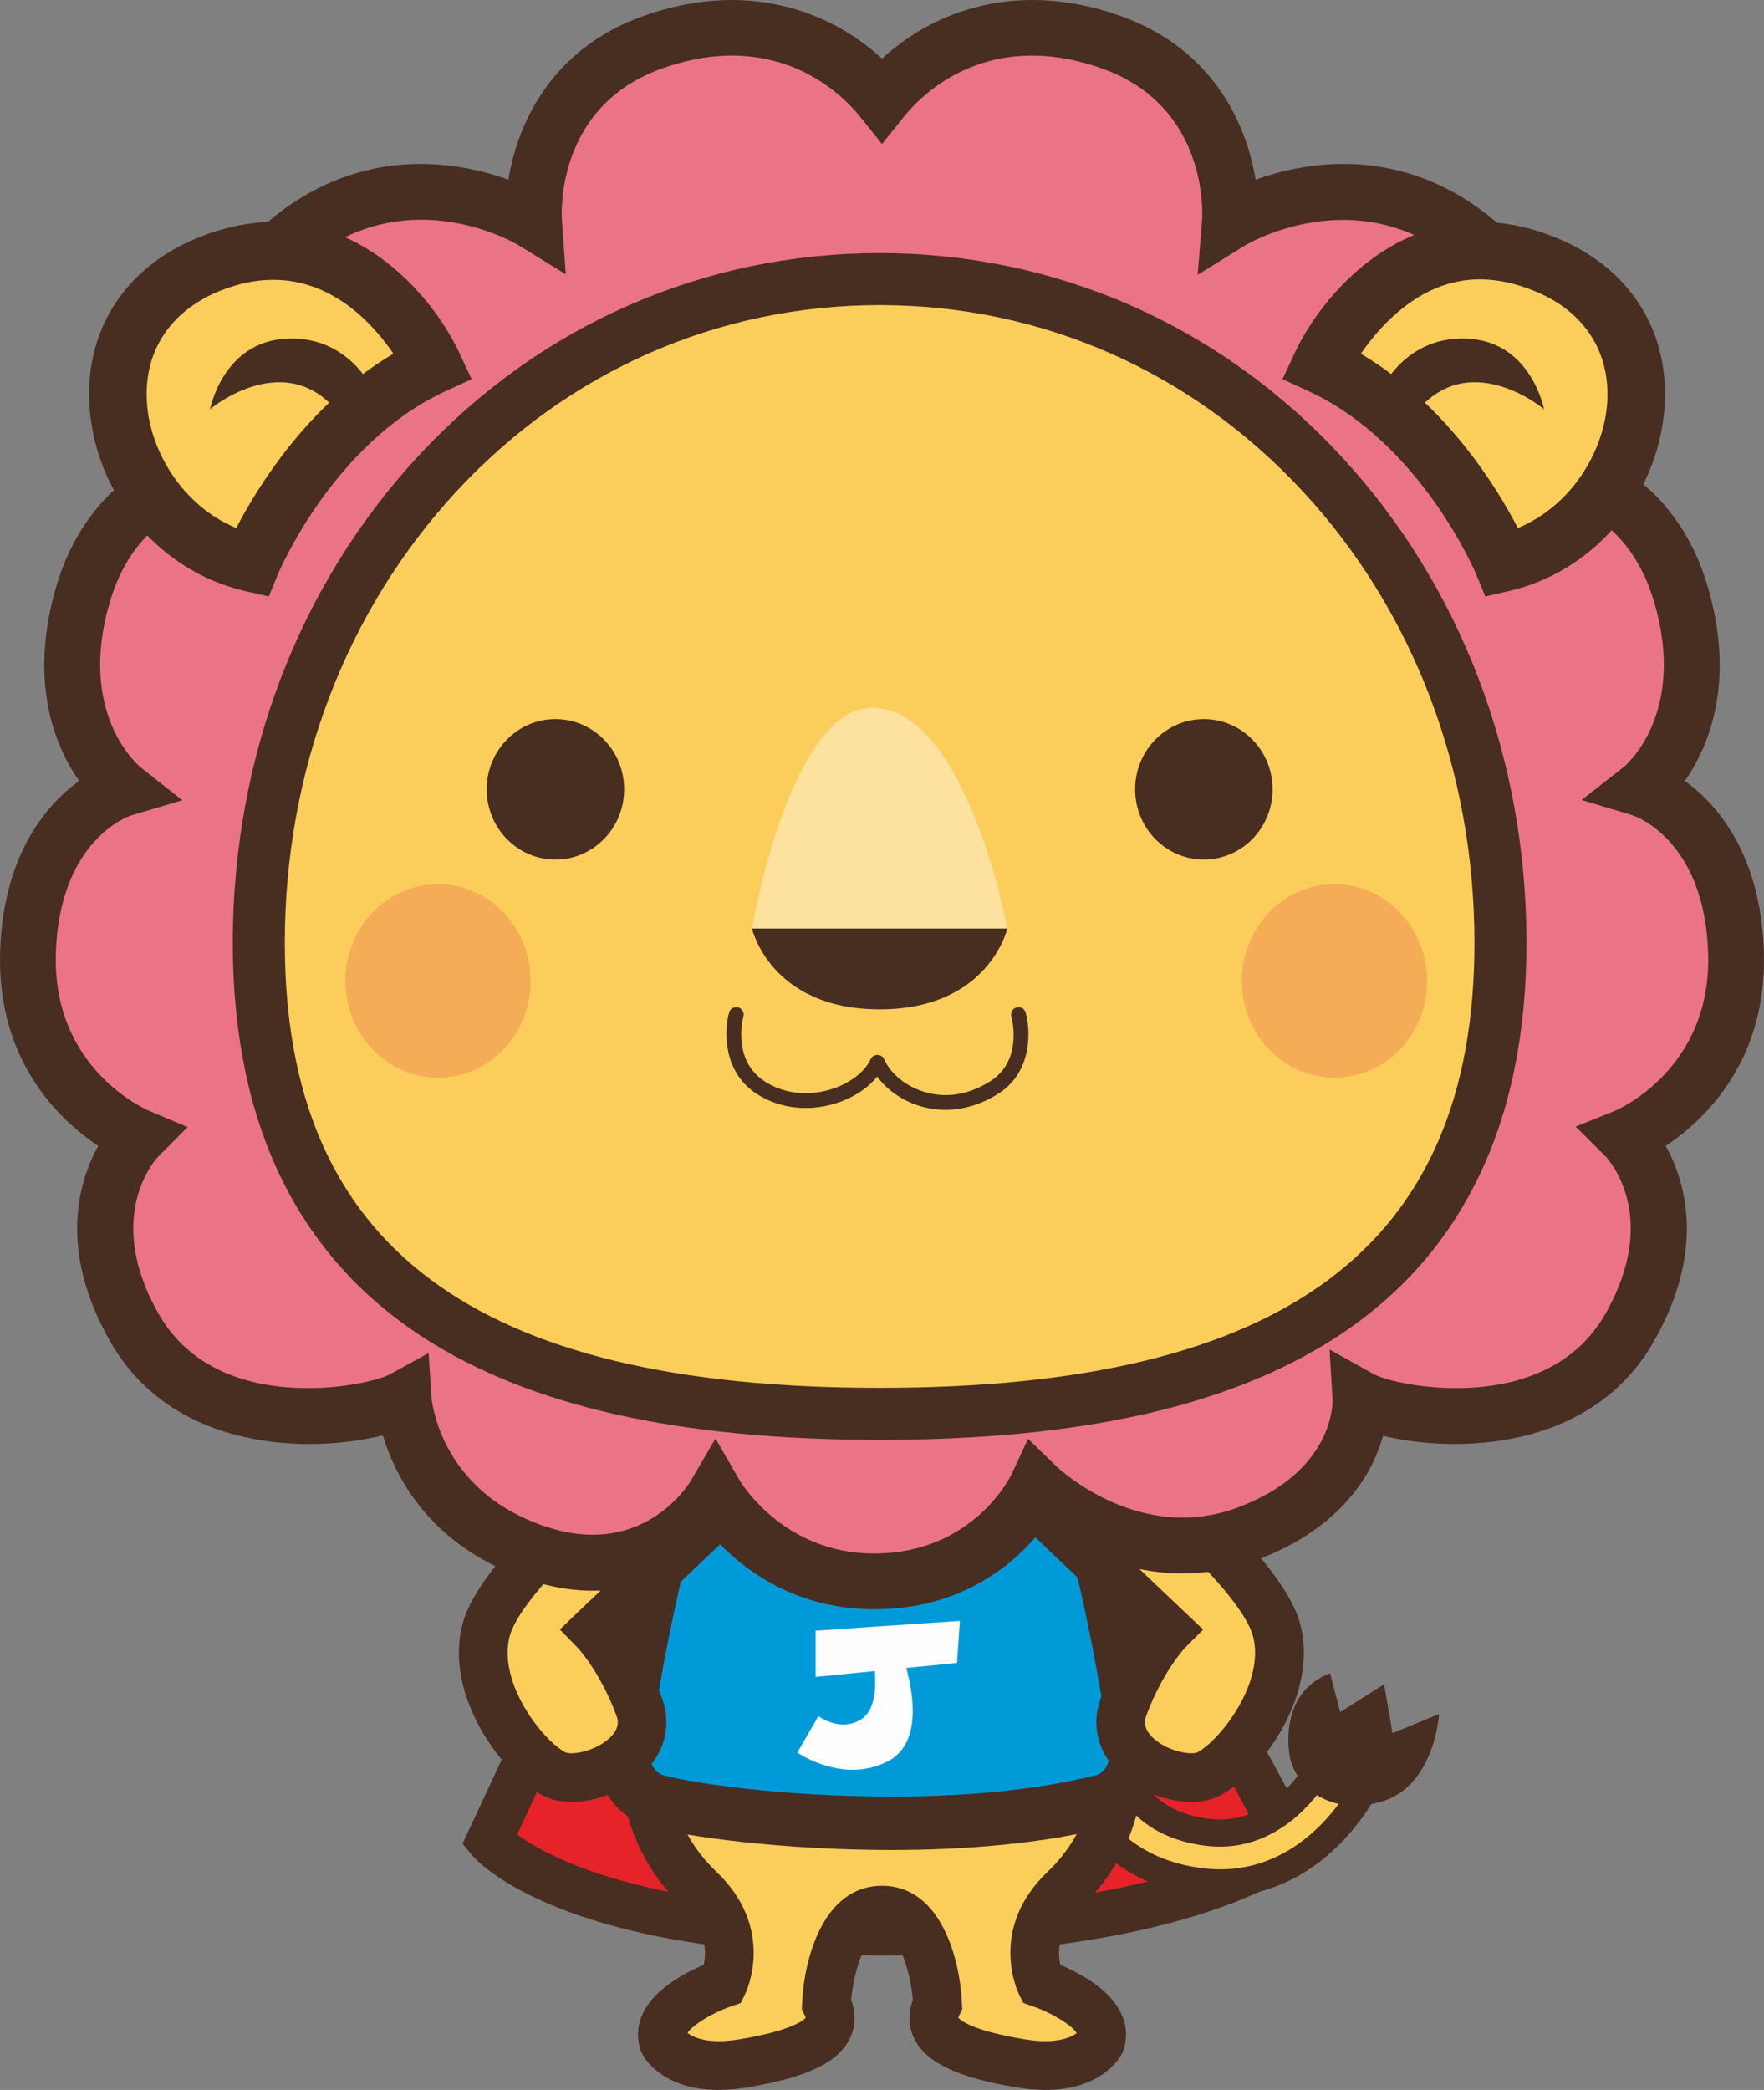
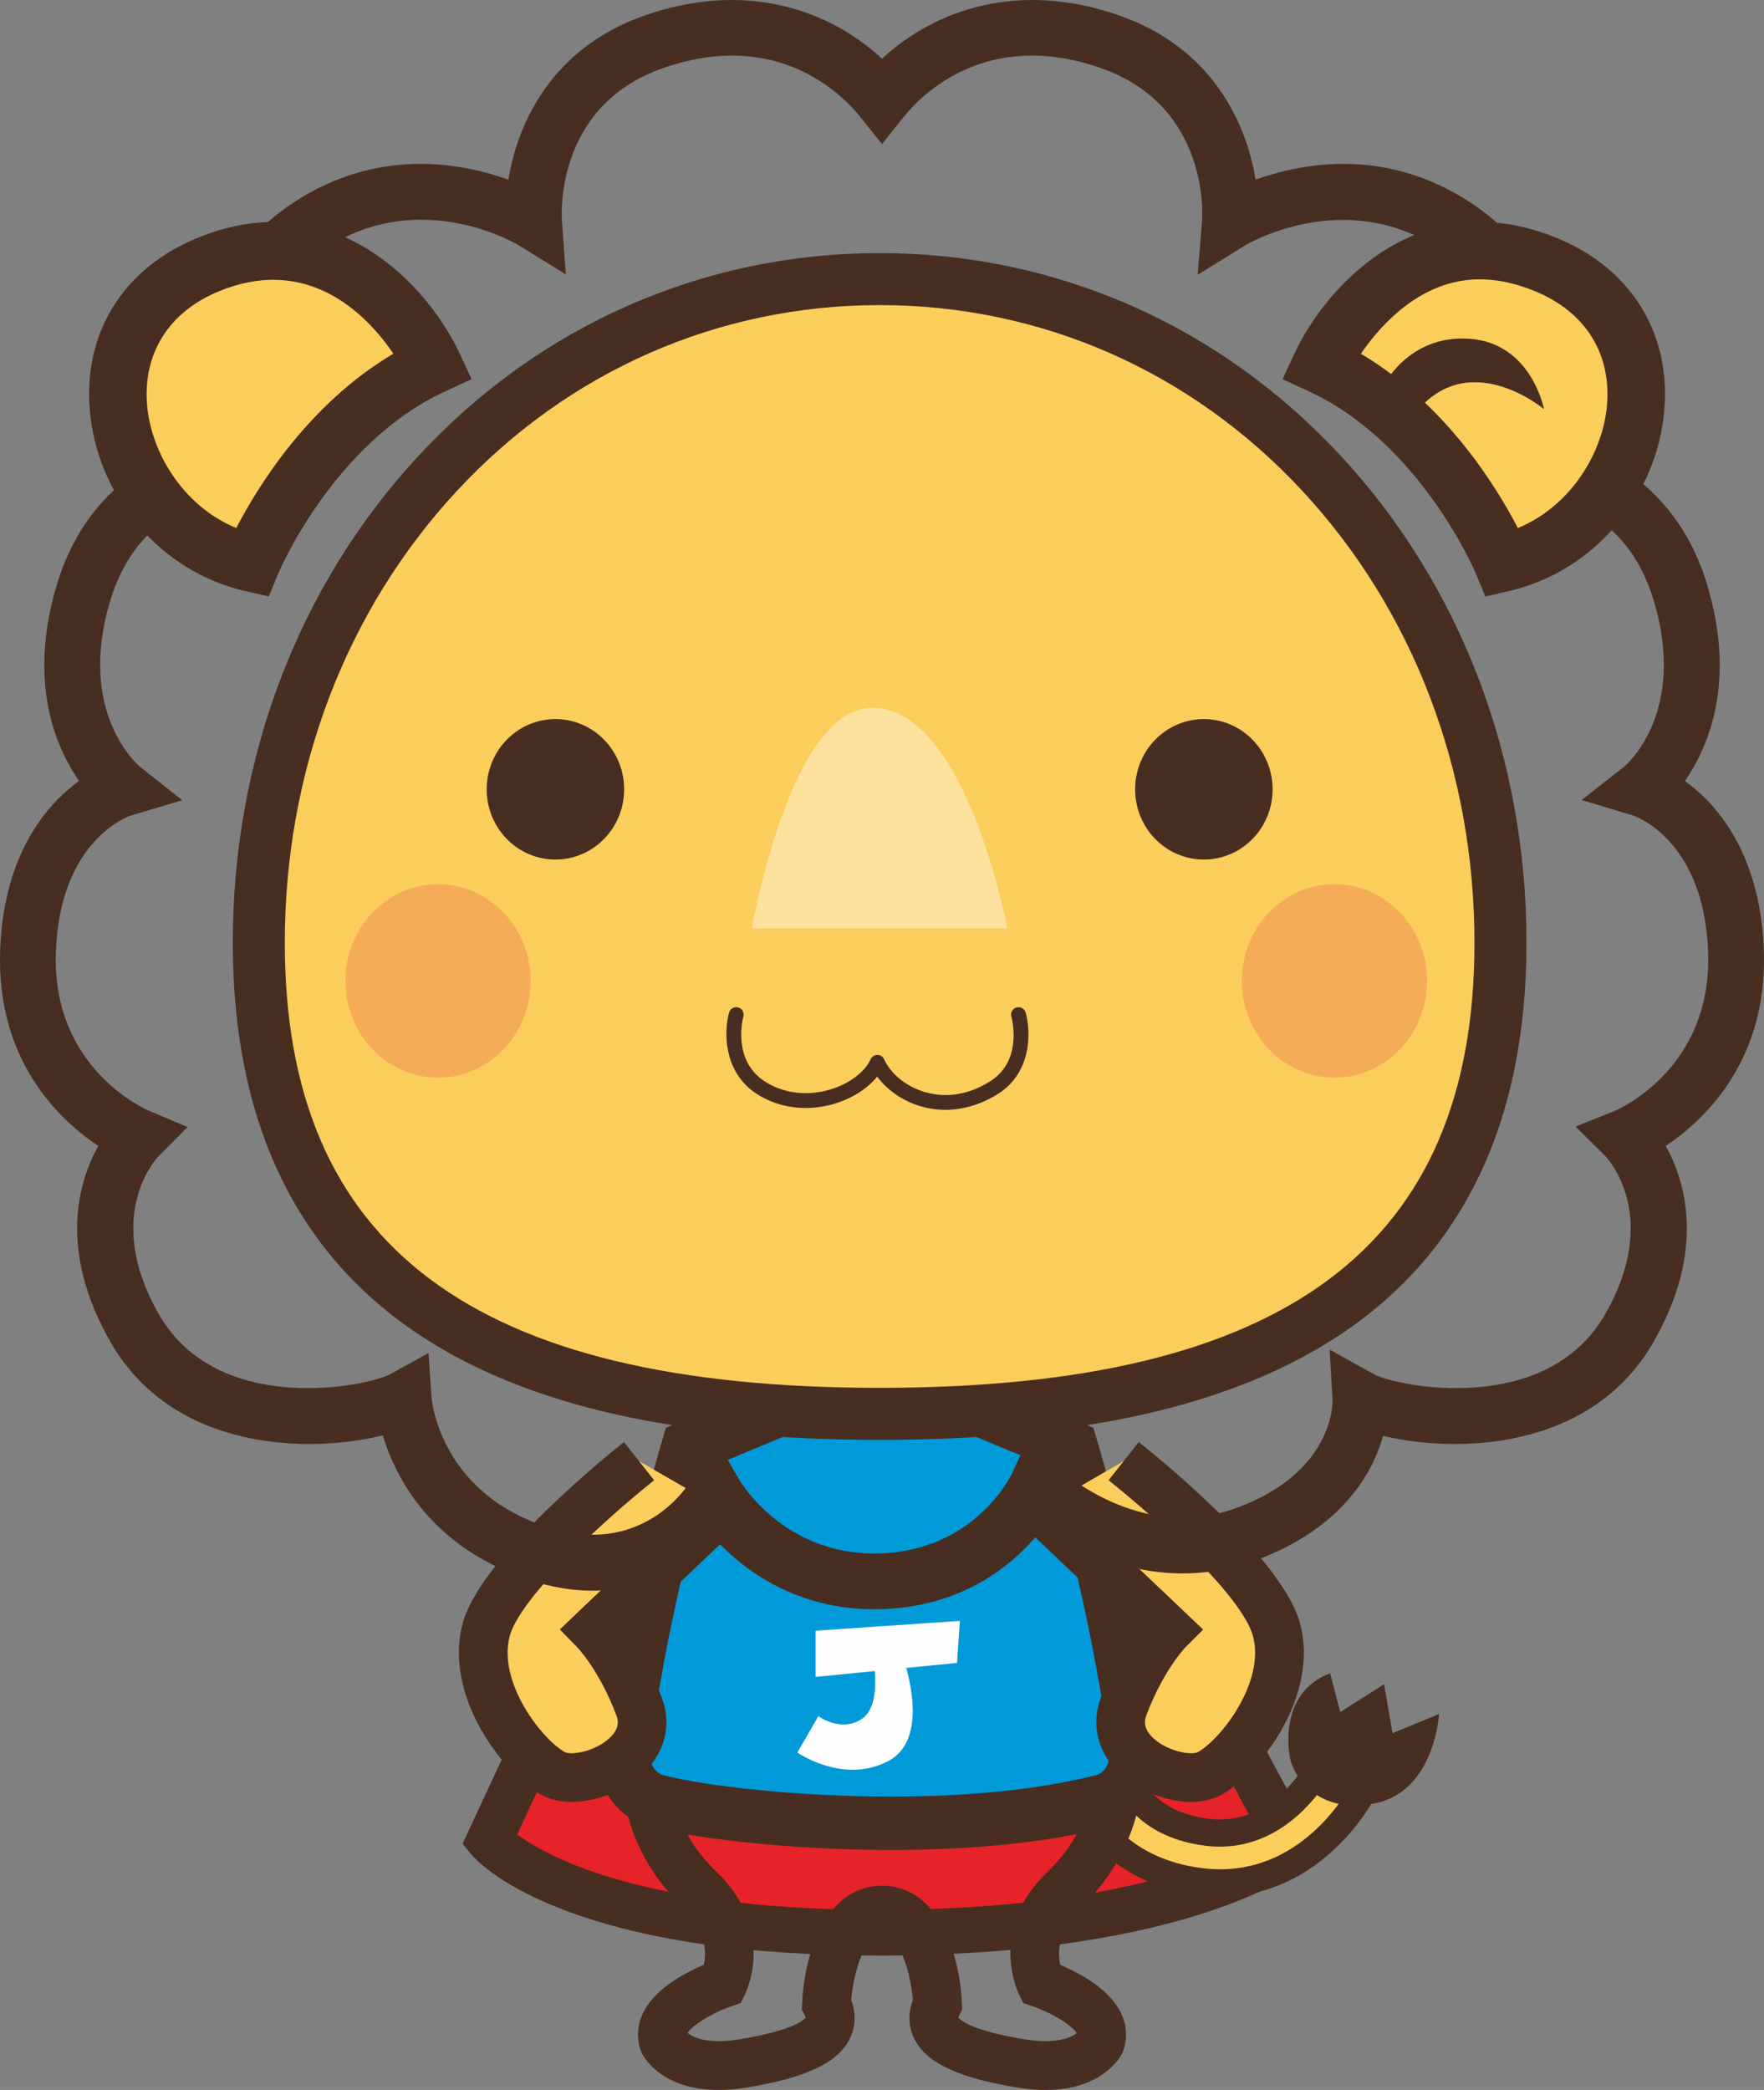
<svg xmlns="http://www.w3.org/2000/svg" version="1.1" x="0" y="0" width="434.881" height="515.234" viewBox="0, 0, 434.881, 515.234">
  <rect x="0" y="0" width="434.881" height="515.234" fill="#808080" stroke="none" />
  <g id="レイヤー_1">
    <path d="M141.838,408.135 L120.63,453.693 C120.63,453.693 139.481,476.472 216.459,476.472 C293.436,476.472 318.571,455.264 318.571,455.264 L291.865,405.779" fill="#E52329" />
    <path d="M216.459,482.097 C183.821,482.097 157.289,478.131 137.601,470.31 C122.368,464.258 116.873,457.977 116.297,457.28 L114.031,454.542 L136.739,405.762 L146.937,410.51 L127.503,452.257 C134.659,457.563 158.38,470.848 216.459,470.848 C273.99,470.848 301.765,458.696 311.161,453.378 L286.915,408.45 L296.815,403.107 L325.69,456.616 L322.197,459.564 C321.107,460.484 294.593,482.097 216.459,482.097" fill="#482D21" />
    <path d="M294.082,463.599 C274.569,460.365 268.45,446.836 268.191,446.242 L279.437,441.332 L273.814,443.787 L279.397,441.245 C279.567,441.604 283.741,450.035 297.699,451.724 C315.552,453.874 324.908,436.374 325.297,435.628 L336.208,441.242 C335.667,442.299 322.654,467.087 296.232,463.906 C295.499,463.818 294.78,463.715 294.082,463.599" fill="#FBCE5B" />
    <path d="M294.627,460.297 C295.277,460.404 295.942,460.502 296.625,460.583 C315.882,462.914 327.397,448.86 331.516,442.592 L326.521,440.021 C322.765,445.547 312.998,456.927 297.299,455.047 C286.486,453.739 280.83,448.769 278.222,445.515 L272.985,447.801 C275.734,451.663 282.115,458.224 294.627,460.297 M300.891,467.536 C299.258,467.536 297.572,467.437 295.833,467.229 C295.055,467.136 294.285,467.025 293.537,466.902 L293.535,466.9 C272.261,463.375 265.407,448.227 265.125,447.584 L263.784,444.515 L272.452,440.731 L281.007,436.837 L282.42,439.81 C282.559,440.09 286.07,446.946 298.101,448.403 C313.722,450.294 321.984,434.747 322.329,434.084 L323.867,431.129 L340.708,439.793 L339.188,442.766 C338.639,443.839 326.202,467.536 300.891,467.536" fill="#482D21" />
    <path d="M317.933,432.757 C317.933,432.757 314.861,417.47 327.914,412.5 L330.402,422.085 L341.221,415.215 L343.298,427.279 L354.781,422.559 C354.781,422.559 353.724,441.236 339.43,444.471 C325.136,447.707 318.599,437.962 317.933,432.757" fill="#482D21" />
-     <path d="M256.582,488.944 C256.582,488.944 250.712,476.921 262.453,465.757 C274.194,454.593 275.172,441.711 275.172,441.711 L217.445,426.057 L159.719,441.711 C159.719,441.711 160.698,454.593 172.439,465.757 C184.18,476.921 178.309,488.944 178.309,488.944 C178.309,488.944 160.698,494.955 163.633,503.543 C163.633,503.543 167.546,511.272 183.201,508.696 C198.856,506.12 207.661,501.826 203.748,494.097 C203.748,494.097 204.726,470.91 217.445,470.91 C230.165,470.91 231.143,494.097 231.143,494.097 C227.23,501.826 236.035,506.12 251.69,508.696 C267.345,511.272 271.258,503.543 271.258,503.543 C274.194,494.955 256.582,488.944 256.582,488.944" fill="#FBCE5B" />
    <path d="M169.497,501.186 C170.832,502.235 174.403,504.057 182.226,502.771 C195.355,500.609 198.147,498.021 198.637,497.414 C198.603,497.293 198.533,497.096 198.39,496.811 L197.681,495.412 L197.747,493.845 C198.2,483.095 202.86,464.904 217.445,464.904 C232.032,464.904 236.691,483.095 237.144,493.845 L237.21,495.412 L236.501,496.811 C236.358,497.096 236.288,497.293 236.254,497.414 C236.744,498.021 239.536,500.609 252.667,502.771 C260.638,504.083 264.259,502.139 265.44,501.244 C264.55,499.584 259.777,496.401 254.632,494.625 L252.284,493.815 L251.184,491.58 C250.865,490.927 243.553,475.44 258.313,461.405 C264.045,455.955 266.788,450.019 268.079,446.011 L217.445,432.281 L166.788,446.018 C168.064,450.005 170.795,455.906 176.578,461.405 C191.339,475.44 184.025,490.927 183.706,491.58 L182.611,493.822 L180.249,494.628 C175.206,496.369 170.516,499.468 169.497,501.186 M257.75,515.233 C255.63,515.233 253.293,515.048 250.716,514.624 C236.207,512.234 228.416,508.565 225.453,502.723 C224.359,500.567 223.492,497.226 225.055,493.045 C224.51,486.786 221.991,476.916 217.445,476.916 C212.926,476.916 210.37,486.905 209.835,493.041 C211.399,497.225 210.532,500.565 209.438,502.723 C206.475,508.565 198.684,512.234 184.176,514.624 C164.747,517.823 158.879,507.452 158.274,506.257 L157.95,505.487 C156.695,501.814 156.154,494.654 166.639,487.961 C169.091,486.396 171.64,485.182 173.515,484.38 C174.141,481.472 174.278,475.794 168.3,470.111 C155.036,457.497 153.778,442.787 153.731,442.166 L153.354,437.214 L217.445,419.835 L281.536,437.214 L281.16,442.166 C281.113,442.787 279.855,457.497 266.591,470.111 C260.613,475.793 260.763,481.498 261.378,484.38 C263.252,485.182 265.801,486.396 268.252,487.961 C278.737,494.654 278.196,501.814 276.941,505.487 L276.616,506.257 C276.093,507.291 271.612,515.232 257.75,515.233" fill="#482D21" />
-     <path d="M271.895,443.988 C277.394,442.59 280.631,436.844 279.981,431.197 C276.025,396.8 264.133,356.853 264.133,356.853 L218.113,337.775 L218.113,336.734 L216.858,337.254 L215.603,336.734 L215.603,337.775 L169.582,356.853 C169.582,356.853 157.691,396.8 153.734,431.197 C153.085,436.844 156.343,442.507 161.821,443.988 C175.31,447.635 230.923,454.404 271.895,443.988" fill="#009AD9" />
+     <path d="M271.895,443.988 C277.394,442.59 280.631,436.844 279.981,431.197 C276.025,396.8 264.133,356.853 264.133,356.853 L218.113,337.775 L218.113,336.734 L215.603,336.734 L215.603,337.775 L169.582,356.853 C169.582,356.853 157.691,396.8 153.734,431.197 C153.085,436.844 156.343,442.507 161.821,443.988 C175.31,447.635 230.923,454.404 271.895,443.988" fill="#009AD9" />
    <path d="M175.028,361.717 C172.249,371.551 163.499,403.874 160.27,431.949 C159.969,434.563 161.404,437.062 163.537,437.639 C177.772,441.486 232.147,447.306 270.275,437.614 L270.275,437.613 C272.323,437.092 273.746,434.552 273.447,431.949 C270.216,403.848 261.469,371.547 258.69,361.717 L216.858,344.376 z M219.719,456.08 C193.276,456.08 169.422,452.857 160.105,450.338 C151.705,448.068 146.157,439.516 147.2,430.446 C151.177,395.874 162.786,356.631 163.279,354.978 L164.172,351.977 L209.026,333.382 L209.026,326.887 L216.858,330.135 L224.691,326.887 L224.691,333.382 L269.546,351.977 L270.438,354.978 C270.931,356.631 282.539,395.874 286.516,430.446 C287.574,439.648 281.985,448.211 273.515,450.364 C256.903,454.586 237.709,456.08 219.719,456.08" fill="#482D21" />
    <path d="M236.633,399.596 L201.062,402.013 L201.062,413.41 L215.671,411.964 C215.982,415.709 215.85,421.509 212.459,423.77 C207.278,427.224 201.753,423.08 201.753,423.08 L196.573,432.059 C196.573,432.059 207.969,440.002 219.02,434.131 C227.434,429.661 225.039,416.993 223.416,411.197 L235.942,409.956 z" fill="#FEFEFE" />
    <path d="M157.547,360.22 C157.547,360.22 123.771,386.926 119.844,401.85 C115.917,416.775 129.27,433.27 136.339,437.197 C143.408,441.125 162.26,433.27 157.547,420.702 C152.834,408.134 146.55,401.85 146.55,401.85 L177.97,372.002" fill="#FBCE5B" />
    <path d="M140.925,444.216 C138.225,444.216 135.638,443.678 133.424,442.449 C124.145,437.294 109.31,418.284 114.036,400.322 C118.35,383.932 150.205,358.37 153.823,355.509 L161.274,364.931 C148.821,374.783 128.139,393.933 125.653,403.38 C122.651,414.786 133.628,428.82 139.257,431.947 C140.68,432.739 146.293,431.922 149.938,428.781 C153.131,426.029 152.286,423.774 151.924,422.812 C147.792,411.794 142.334,406.129 142.28,406.073 L138.024,401.716 L142.415,397.497 L173.834,367.649 L182.107,376.357 L154.691,402.402 C157.181,405.905 160.441,411.313 163.172,418.593 C165.77,425.522 163.754,432.732 157.779,437.88 C153.538,441.536 146.951,444.216 140.925,444.216" fill="#482D21" />
    <path d="M277.017,360.22 C277.017,360.22 310.793,386.926 314.72,401.85 C318.647,416.775 305.294,433.27 298.225,437.197 C291.156,441.125 272.304,433.27 277.017,420.702 C281.73,408.134 288.014,401.85 288.014,401.85 L256.595,372.002" fill="#FBCE5B" />
    <path d="M293.64,444.216 C287.613,444.216 281.028,441.536 276.786,437.88 C270.812,432.732 268.794,425.522 271.393,418.593 C274.124,411.313 277.385,405.905 279.874,402.402 L252.458,376.357 L260.733,367.649 L296.618,401.74 L292.261,406.097 C292.231,406.129 286.773,411.794 282.64,422.812 C282.28,423.774 281.434,426.029 284.627,428.781 C288.275,431.924 293.889,432.738 295.308,431.947 C300.937,428.82 311.914,414.786 308.912,403.379 C306.423,393.919 285.742,374.777 273.292,364.932 L280.742,355.509 C284.36,358.37 316.216,383.933 320.529,400.322 C325.255,418.284 310.42,437.295 301.141,442.449 C298.928,443.678 296.34,444.216 293.64,444.216" fill="#482D21" />
-     <path d="M255.603,366.374 C255.603,366.374 278.73,388.786 307.459,378.115 C336.695,367.256 335.378,344.791 335.378,344.791 C344.151,349.609 385.092,356.354 401.664,327.445 C418.539,298.006 400.689,280.226 400.689,280.226 C400.689,280.226 428.958,268.663 427.984,234.935 C427.009,201.207 404.588,194.462 404.588,194.462 C404.588,194.462 424.084,179.044 414.336,146.28 C404.588,113.516 373.395,114.479 373.395,114.479 C373.395,114.479 390.941,76.897 358.773,55.697 C331.089,37.452 303.209,54.733 303.209,54.733 C303.209,54.733 305.88,21.731 273.965,10.406 C240.875,-1.337 221.823,19.036 217.439,24.516 C213.056,19.036 194.004,-1.337 160.913,10.406 C128.999,21.731 131.669,54.733 131.669,54.733 C131.669,54.733 103.79,37.452 76.106,55.697 C43.938,76.897 61.484,114.479 61.484,114.479 C61.484,114.479 30.29,113.516 20.542,146.28 C10.794,179.044 30.29,194.462 30.29,194.462 C30.29,194.462 7.87,201.207 6.895,234.935 C5.92,268.663 34.19,280.226 34.19,280.226 C34.19,280.226 16.339,298.006 33.215,327.445 C49.786,356.354 90.728,349.609 99.501,344.791 C99.501,344.791 101.014,368.331 125.474,380.072 C159.885,396.589 176.352,368.331 176.352,368.331 C176.352,368.331 188.758,389.856 215.488,389.856 C244.724,389.856 255.603,366.374 255.603,366.374" fill="#EB7484" />
    <path d="M176.384,354.629 L182.305,364.9 C182.724,365.609 193.244,382.985 215.488,382.985 C240.051,382.985 249.279,363.681 249.37,363.486 L253.437,354.706 L260.377,361.432 C261.31,362.321 280.952,380.63 305.067,371.674 C328.832,362.848 328.538,345.831 328.514,345.111 L327.785,332.703 L338.685,338.769 C344.167,341.778 381.16,349.397 395.703,324.029 C409.579,299.822 396.359,285.637 395.791,285.044 L388.453,277.737 L398.088,273.867 C399.03,273.469 421.935,263.483 421.116,235.134 C420.308,207.185 403.254,201.256 402.529,201.017 L389.911,197.221 L400.326,189.073 C400.917,188.585 415.947,175.791 407.751,148.239 C404.318,136.702 397.509,128.685 387.51,124.411 C380.101,121.244 373.685,121.345 373.607,121.347 L362.444,121.692 L367.169,111.573 C367.767,110.271 381.713,79.045 354.991,61.434 C331.252,45.789 307.07,60.425 306.828,60.574 L295.262,67.743 L296.36,54.18 C296.439,53.072 298.057,26.246 271.668,16.881 C243.254,6.8 227.084,23.461 222.805,28.808 L217.439,35.515 L212.074,28.808 C207.797,23.461 191.633,6.8 163.212,16.881 C136.822,26.246 138.439,53.072 138.52,54.21 L139.484,67.632 L128.049,60.574 C127.077,59.983 103.43,45.92 79.887,61.434 C53.165,79.045 67.111,110.271 67.718,111.592 L72.349,121.67 L61.271,121.347 C60.249,121.339 35.189,121.145 27.128,148.239 C18.931,175.791 33.962,188.585 34.606,189.116 L44.94,197.289 L32.27,201.042 C31.625,201.256 14.571,207.185 13.764,235.134 C12.944,263.483 35.849,273.469 36.824,273.88 L46.256,277.857 L39.038,285.095 C38.519,285.637 25.3,299.822 39.176,324.029 C53.72,349.401 90.714,341.779 96.193,338.769 L105.664,333.567 L106.358,344.35 C106.417,345.111 108.115,364.118 128.447,373.878 C156.818,387.492 169.873,365.802 170.415,364.872 z M215.488,396.727 C195.804,396.727 182.934,386.656 176.159,379.298 C167.483,387.912 149.6,399.272 122.501,386.266 C104.29,377.525 97.154,363.081 94.38,353.859 C76.699,358.275 42.847,358.066 27.254,330.863 C14.325,308.308 19.285,291.431 24.217,282.5 C14.634,276.099 -0.749,261.596 0.028,234.737 C0.595,215.108 7.953,203.526 14.027,197.266 C15.894,195.343 17.759,193.784 19.498,192.531 C13.603,184.042 6.878,168.115 13.957,144.32 C20.981,120.711 38.781,111.264 52.178,108.519 C51.067,104.392 50.041,99.1 49.864,93.247 C49.309,74.978 57.077,60.009 72.325,49.96 C93.027,36.317 113.591,40.067 125.348,44.299 C127.583,30.254 136.114,11.915 158.616,3.931 C184.031,-5.088 204.704,2.682 217.439,14.467 C230.175,2.681 250.848,-5.09 276.262,3.931 C298.765,11.915 307.295,30.255 309.531,44.3 C321.286,40.067 341.849,36.315 362.554,49.96 C377.801,60.009 385.569,74.978 385.015,93.247 C384.837,99.1 383.812,104.392 382.701,108.519 C396.098,111.263 413.897,120.71 420.922,144.32 C428.002,168.115 421.275,184.042 415.381,192.531 C417.12,193.784 418.986,195.343 420.852,197.266 C426.925,203.526 434.285,215.108 434.852,234.737 C435.628,261.596 420.245,276.099 410.662,282.5 C415.594,291.431 420.554,308.308 407.625,330.863 C392.171,357.822 358.777,358.269 340.969,353.975 C340.426,355.926 339.661,358.078 338.583,360.338 C335.004,367.848 327.112,378.145 309.851,384.556 C286.678,393.164 267.007,383.221 257.293,376.474 C251.065,384.622 238.022,396.727 215.488,396.727" fill="#482D21" />
    <path d="M369.913,232.403 C369.913,322.755 303.368,348.557 216.858,348.557 C130.349,348.557 63.804,322.755 63.804,232.403 C63.804,142.05 130.349,68.805 216.858,68.805 C303.368,68.805 369.913,142.05 369.913,232.403" fill="#FBCE5B" />
    <path d="M216.858,75.216 C177.043,75.216 140.013,91.505 112.59,121.081 C85.263,150.553 70.213,190.088 70.213,232.403 C70.213,307.274 116.811,342.146 216.858,342.146 C316.905,342.146 363.502,307.274 363.502,232.403 C363.502,190.088 348.452,150.554 321.126,121.081 C293.703,91.505 256.672,75.216 216.858,75.216 M216.858,354.967 C167.446,354.967 130.664,346.717 104.409,329.746 C73.211,309.579 57.392,276.828 57.392,232.403 C57.392,186.845 73.656,144.214 103.188,112.363 C133.065,80.141 173.434,62.395 216.858,62.395 C260.282,62.395 300.651,80.141 330.527,112.363 C360.059,144.214 376.324,186.845 376.324,232.403 C376.324,276.828 360.504,309.578 329.307,329.746 C303.052,346.717 266.27,354.967 216.858,354.967" fill="#482D21" />
    <path d="M106.832,90.02 C106.832,90.02 88.184,50.041 51.237,65.27 C14.29,80.498 27.427,130.854 61.997,138.795 C61.997,138.795 76.263,104.111 106.832,90.02" fill="#FBCE5B" />
    <path d="M67.362,68.984 C63.263,68.984 58.788,69.825 53.938,71.824 C41.651,76.888 35.209,87.097 36.263,99.832 C37.222,111.413 44.985,124.682 58.246,130.181 C63.459,120.101 76.014,99.588 96.981,87.195 C92.14,80.061 82.227,68.984 67.362,68.984 M66.267,147.051 L60.409,145.705 C39.656,140.938 23.916,122.555 22.132,101.002 C20.558,81.986 30.428,66.178 48.534,58.715 C82.709,44.627 105.816,71.072 113.256,87.024 L116.267,93.478 L109.799,96.459 C82.081,109.236 68.686,141.171 68.553,141.492 z" fill="#482D21" />
-     <path d="M91.547,95.439 C91.547,95.439 85.433,82.432 70.149,83.516 C54.864,84.6 51.807,100.858 51.807,100.858 C51.807,100.858 71.168,84.6 84.414,103.026 z" fill="#482D21" />
    <path d="M325.612,90.02 C325.612,90.02 344.26,50.041 381.207,65.27 C418.154,80.498 405.017,130.854 370.447,138.795 C370.447,138.795 356.181,104.111 325.612,90.02" fill="#FBCE5B" />
    <path d="M335.498,87.215 C356.445,99.611 368.987,120.105 374.197,130.18 C387.457,124.682 395.221,111.413 396.18,99.832 C397.234,87.096 390.791,76.888 378.504,71.824 C365.826,66.598 354.707,68.296 344.517,77.016 C340.61,80.359 337.589,84.157 335.498,87.215 M366.176,147.05 L363.89,141.492 C363.761,141.179 350.225,109.172 322.644,96.458 L316.175,93.477 L319.187,87.023 C326.628,71.07 349.729,44.627 383.909,58.714 C402.015,66.177 411.885,81.986 410.31,101.001 C408.527,122.555 392.786,140.938 372.034,145.704 z" fill="#482D21" />
    <path d="M340.897,95.439 C340.897,95.439 347.011,82.432 362.295,83.516 C377.58,84.6 380.637,100.858 380.637,100.858 C380.637,100.858 361.276,84.6 348.03,103.026 z" fill="#482D21" />
-     <path d="M185.375,228.87 L248.34,228.87 C248.34,228.87 243.843,248.834 216.857,248.834 C189.873,248.834 185.375,228.87 185.375,228.87" fill="#482D21" />
    <path d="M185.375,228.87 C185.375,228.87 194.702,174.487 215.008,174.487 C238.216,174.487 248.34,228.87 248.34,228.87 z" fill="#FCE19F" />
    <path d="M130.823,241.822 C130.823,254.995 120.599,265.674 107.986,265.674 C95.373,265.674 85.149,254.995 85.149,241.822 C85.149,228.649 95.373,217.97 107.986,217.97 C120.599,217.97 130.823,228.649 130.823,241.822" fill="#F5AC56" />
    <path d="M351.827,241.822 C351.827,254.995 341.603,265.674 328.99,265.674 C316.377,265.674 306.153,254.995 306.153,241.822 C306.153,228.649 316.377,217.97 328.99,217.97 C341.603,217.97 351.827,228.649 351.827,241.822" fill="#F5AC56" />
    <path d="M153.872,194.591 C153.872,204.153 146.286,211.905 136.928,211.905 C127.571,211.905 119.985,204.153 119.985,194.591 C119.985,185.029 127.571,177.277 136.928,177.277 C146.286,177.277 153.872,185.029 153.872,194.591" fill="#482D21" />
    <path d="M313.732,194.591 C313.732,204.153 306.146,211.905 296.788,211.905 C287.43,211.905 279.844,204.153 279.844,194.591 C279.844,185.029 287.43,177.277 296.788,177.277 C306.146,177.277 313.732,185.029 313.732,194.591" fill="#482D21" />
    <path d="M233.065,273.605 C230.982,273.605 228.91,273.307 226.889,272.704 C222.529,271.403 218.682,268.723 216.253,265.406 C213.862,268.395 210,270.864 205.525,272.161 C198.787,274.112 191.806,273.162 186.373,269.55 C178.238,264.145 178.48,254.155 179.745,249.628 C180.015,248.656 181.02,248.085 181.996,248.36 C182.968,248.631 183.536,249.639 183.264,250.611 C183.147,251.038 180.46,261.233 188.396,266.507 C192.932,269.522 198.804,270.303 204.508,268.651 C209.231,267.283 213.205,264.336 214.631,261.143 C214.924,260.485 215.578,260.062 216.299,260.062 C217.02,260.062 217.673,260.485 217.967,261.143 C219.585,264.762 223.404,267.85 227.933,269.202 C231.692,270.325 237.57,270.765 244.227,266.491 C252.219,261.363 249.456,251.05 249.335,250.614 C249.065,249.643 249.63,248.635 250.601,248.363 C251.569,248.09 252.577,248.653 252.852,249.622 C254.152,254.21 254.435,264.283 246.202,269.567 C242.04,272.237 237.528,273.605 233.065,273.605" fill="#482D21" />
  </g>
</svg>